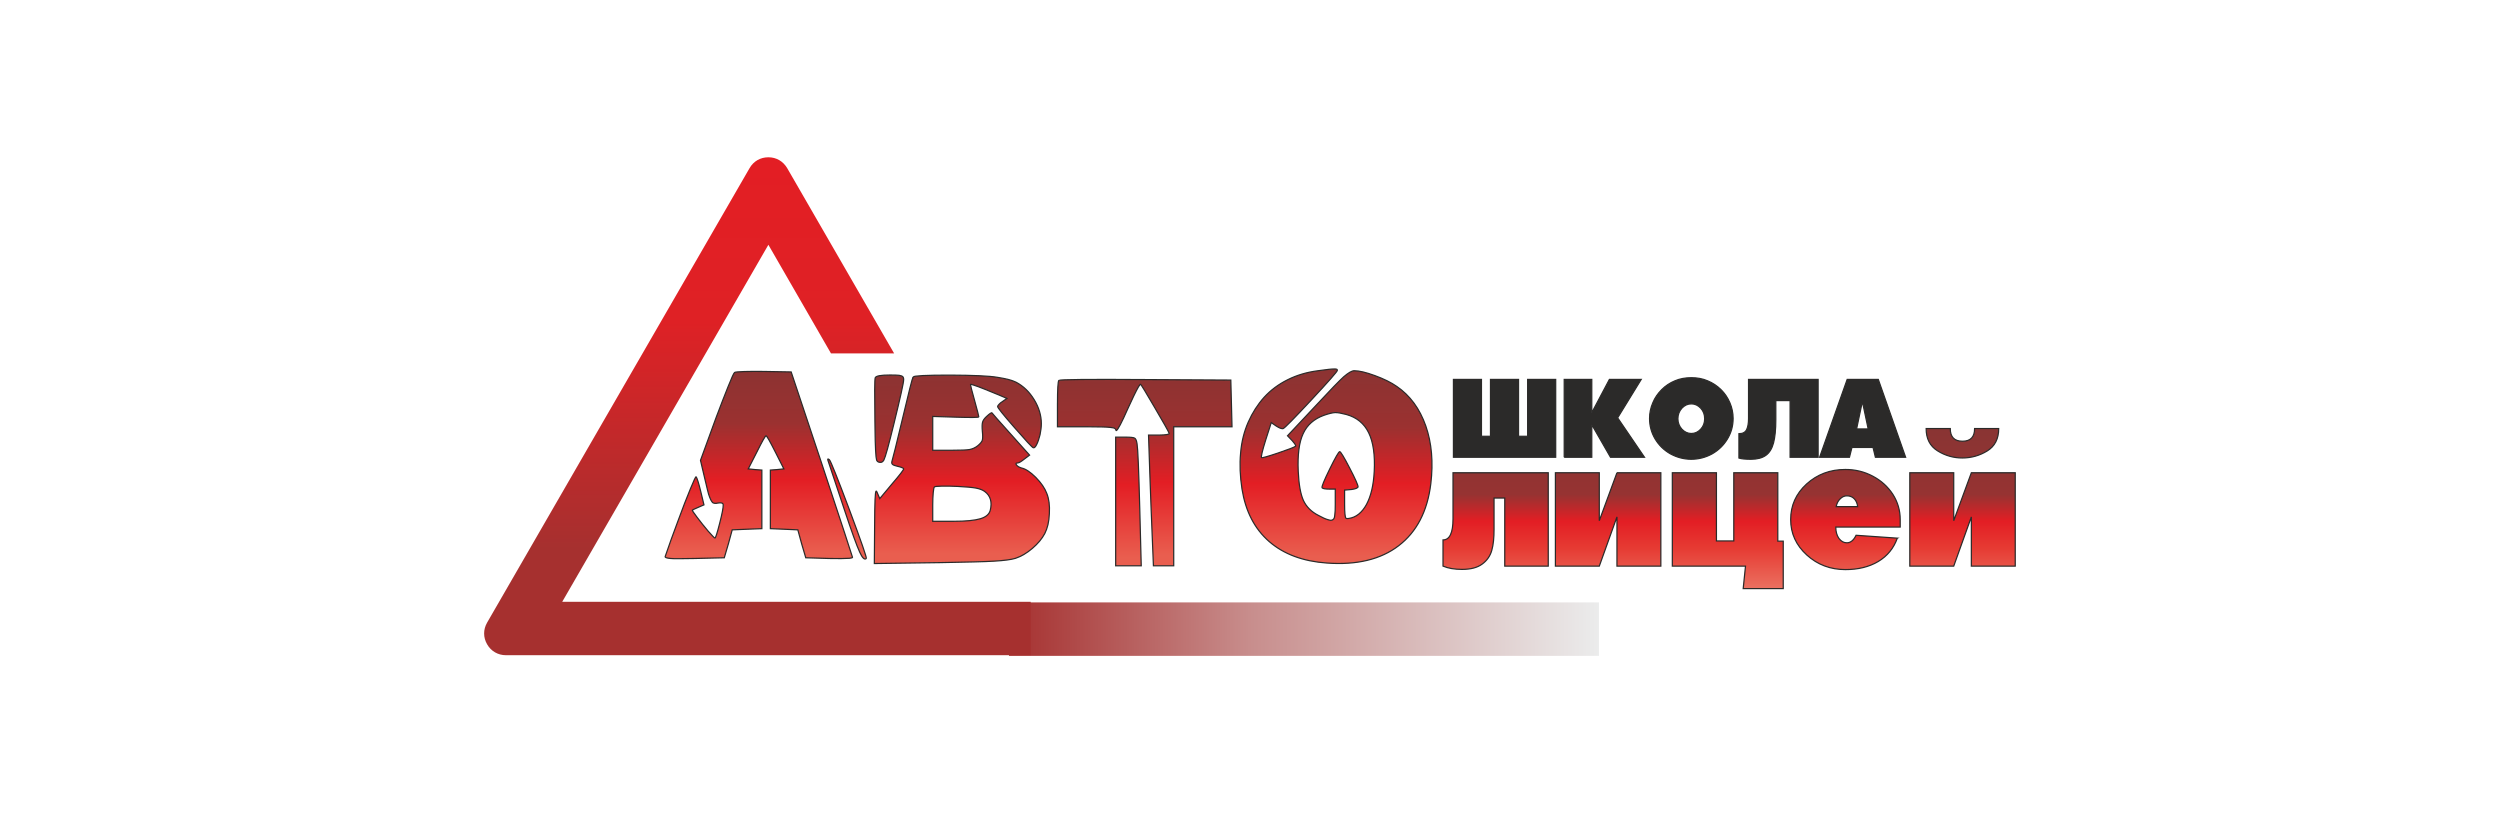
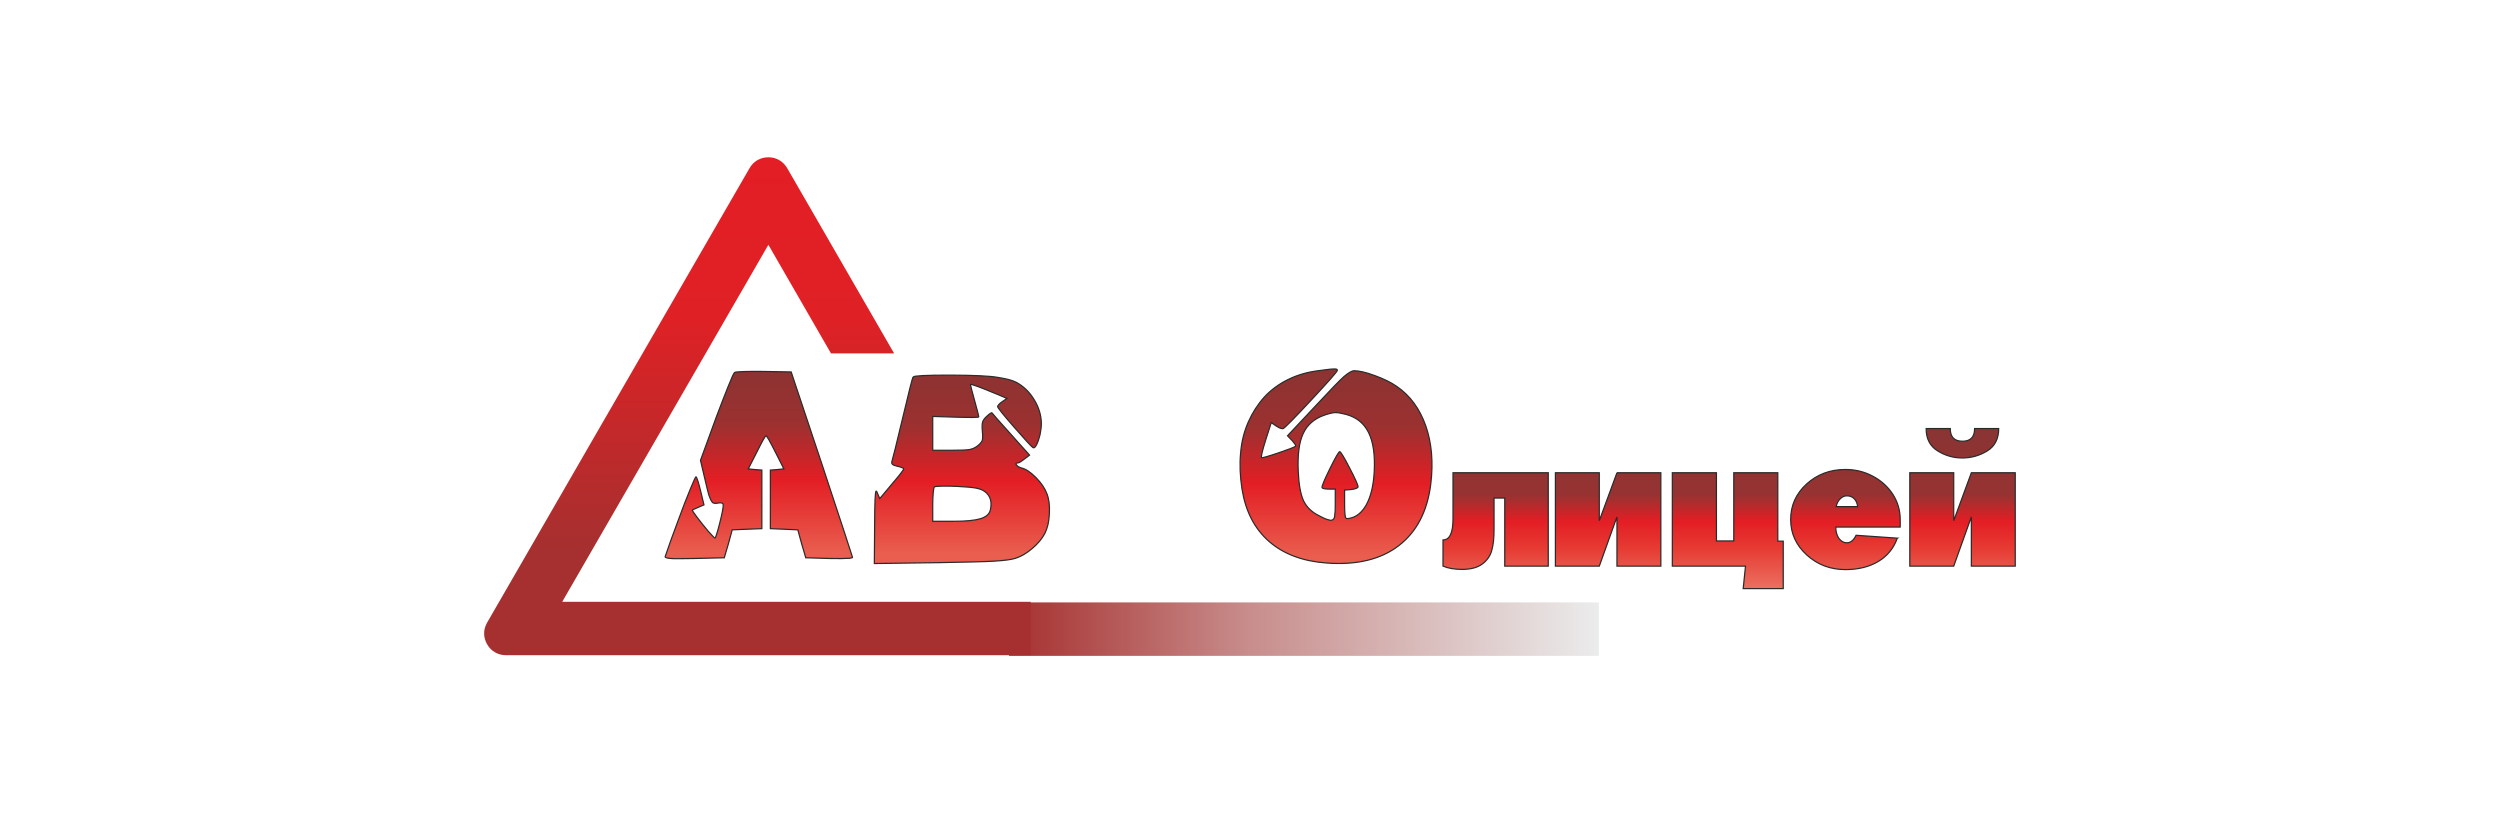
<svg xmlns="http://www.w3.org/2000/svg" version="1.2" viewBox="0 0 7725 2512" width="7725" height="2512">
  <title>vector-svg</title>
  <defs>
    <linearGradient id="g1" x2="1" gradientUnits="userSpaceOnUse" gradientTransform="matrix(0,-579.048,192.049,0,2344.607,1726.46)">
      <stop offset="0" stop-color="#e95e4f" />
      <stop offset=".388" stop-color="#e31e24" />
      <stop offset=".69" stop-color="#9b3130" />
      <stop offset="1" stop-color="#8b3332" />
    </linearGradient>
    <linearGradient id="g2" x2="1" gradientUnits="userSpaceOnUse" gradientTransform="matrix(0,-579.048,115.096,0,591.516,1722.785)">
      <stop offset="0" stop-color="#e95e4f" />
      <stop offset=".388" stop-color="#e31e24" />
      <stop offset=".69" stop-color="#9b3130" />
      <stop offset="1" stop-color="#8b3332" />
    </linearGradient>
    <linearGradient id="g3" x2="1" gradientUnits="userSpaceOnUse" gradientTransform="matrix(0,-579.048,571.371,0,-1161.574,1719.111)">
      <stop offset="0" stop-color="#e95e4f" />
      <stop offset=".388" stop-color="#e31e24" />
      <stop offset=".69" stop-color="#9b3130" />
      <stop offset="1" stop-color="#8b3332" />
    </linearGradient>
    <linearGradient id="g4" x2="1" gradientUnits="userSpaceOnUse" gradientTransform="matrix(0,-579.048,542.183,0,-2914.665,1715.436)">
      <stop offset="0" stop-color="#e95e4f" />
      <stop offset=".388" stop-color="#e31e24" />
      <stop offset=".69" stop-color="#9b3130" />
      <stop offset="1" stop-color="#8b3332" />
    </linearGradient>
    <linearGradient id="g5" x2="1" gradientUnits="userSpaceOnUse" gradientTransform="matrix(0,-579.048,538.337,0,-4667.755,1711.761)">
      <stop offset="0" stop-color="#e95e4f" />
      <stop offset=".388" stop-color="#e31e24" />
      <stop offset=".69" stop-color="#9b3130" />
      <stop offset="1" stop-color="#8b3332" />
    </linearGradient>
    <linearGradient id="g6" x2="1" gradientUnits="userSpaceOnUse" gradientTransform="matrix(0,-579.048,579.217,0,-6420.845,1708.086)">
      <stop offset="0" stop-color="#e95e4f" />
      <stop offset=".388" stop-color="#e31e24" />
      <stop offset=".69" stop-color="#9b3130" />
      <stop offset="1" stop-color="#8b3332" />
    </linearGradient>
    <linearGradient id="g7" x2="1" gradientUnits="userSpaceOnUse" gradientTransform="matrix(0,-579.048,223.368,0,-8173.936,1704.411)">
      <stop offset="0" stop-color="#e95e4f" />
      <stop offset=".388" stop-color="#e31e24" />
      <stop offset=".69" stop-color="#9b3130" />
      <stop offset="1" stop-color="#8b3332" />
    </linearGradient>
    <linearGradient id="g8" x2="1" gradientUnits="userSpaceOnUse" gradientTransform="matrix(0,-494.482,1767.888,0,5342.993,1818.735)">
      <stop offset="0" stop-color="#eb7060" />
      <stop offset=".251" stop-color="#e63b33" />
      <stop offset=".42" stop-color="#e31e24" />
      <stop offset=".588" stop-color="#963332" />
      <stop offset="1" stop-color="#893433" />
    </linearGradient>
    <linearGradient id="g9" x2="1" gradientUnits="userSpaceOnUse" gradientTransform="matrix(1823.015,0,0,165.06,3117.819,1943.982)">
      <stop offset="0" stop-color="#a6302f" />
      <stop offset=".412" stop-color="#c88e8d" />
      <stop offset="1" stop-color="#ebecec" />
    </linearGradient>
    <linearGradient id="g10" x2="1" gradientUnits="userSpaceOnUse" gradientTransform="matrix(0,-1538.625,1688.99,0,2338.904,2024.625)">
      <stop offset="0" stop-color="#a6302f" />
      <stop offset=".212" stop-color="#a6302f" />
      <stop offset=".678" stop-color="#df2125" />
      <stop offset="1" stop-color="#e31e24" />
    </linearGradient>
  </defs>
  <style> .s0 { fill: url(#g1);stroke: #2b2a29;stroke-width: 3.8 } .s1 { fill: url(#g2);stroke: #2b2a29;stroke-width: 3.8 } .s2 { fill: url(#g3);stroke: #2b2a29;stroke-width: 3.8 } .s3 { fill: url(#g4);stroke: #2b2a29;stroke-width: 3.8 } .s4 { fill: url(#g5);stroke: #2b2a29;stroke-width: 3.8 } .s5 { fill: url(#g6);stroke: #2b2a29;stroke-width: 3.8 } .s6 { fill: url(#g7);stroke: #2b2a29;stroke-width: 3.8 } .s7 { fill: url(#g8);stroke: #2b2a29;stroke-width: 3.8 } .s8 { fill: #2b2a29;stroke: #2b2a29;stroke-width: 3.8 } .s9 { fill: url(#g9) } .s10 { fill: url(#g10) } </style>
-   <path id="tSvg1602f2beb04" class="s0" d="m2703.5 1301.5q-1.8-125.8 0.9-134.1c2.2-5.8 17.2-8.6 45.4-8.6 13.4 0 23.2 0.3 28.4 0.9 5.5 1 9.2 2.2 11.1 4 1.8 1.5 3 4.6 3 9.2 0 9.5-10.1 54.5-30 136-16.2 66.4-26.6 104.1-31.2 112.7-3.1 5.5-7.1 7.9-12.3 7-5.2-0.3-8.6-3-10.1-7-2.4-7.4-4.3-40.1-4.9-98-0.3-5.5-0.3-12.9-0.3-22.1z" />
-   <path id="tSvg1927fb35ba5" class="s1" d="m3447.4 1549.6q0-99.4 0-198.8 15.7 0 31.5 0c14.7 0 23.9 1 27.3 3.1 3.3 1.8 5.8 7.6 7.3 17.8 2.5 14 5.2 80.2 8.3 198.7q2.3 89 4.6 177.9-19.8 0-39.5 0-19.8 0-39.5 0 0-99.3 0-198.7z" />
  <path id="tSvg25d6228438" fill-rule="evenodd" class="s2" d="m4072.7 1145.6c14.4-2.1 25.1-3.3 32.2-4.2 7-0.7 12.8-1.3 17.7-1.3q6.9 0 8.3 1c0.9 0.6 1.5 1.8 1.5 3.3 0 3.4-26.6 33.7-80.2 91.3-53.6 57.6-82.7 87-87 88.5-1.8 0.9-4.9 0.3-9.5-1.2-4.2-1.9-8.2-4-12.5-6.8q-7.5-5.2-15-10.4-8.4 26.4-16.9 52.7c-11 35.2-15.3 53.9-13.1 55.7 1.2 1.2 18.3-3.3 51.1-14.4q48.7-16.5 54.2-21.1 2.3-2.3-11-17.5-7.1-7.3-14.1-14.7 47.2-50.2 94.3-100.4c38.3-41.3 64.9-68.6 79-81.5 14.4-12.5 25.5-19 32.8-19 15 0 36.4 4.9 64 15.1 27.6 10.1 49.9 21.1 67.4 33.3 41.3 28.2 71 68.9 89.7 121.9 18.4 52.7 23.6 112.4 15.6 178.9-10.4 85.1-43.5 148.8-99.2 191.4-55.4 42.5-129.5 60.3-221.7 53.6-74.1-5.2-133.5-27.3-178.6-66.5-45-39.2-72.8-93.1-83.9-162-6.1-39.8-7.6-76.9-4.3-111.5 2.8-34.6 10.8-66.4 23.6-95.5 12.9-29.1 29.4-54.8 49.3-76.9 20.2-22 44.4-40.1 72.9-54.2 28.2-14.1 59.4-23.3 93.4-27.6zm87.3 135.1c-15.3-4-26.6-6.1-34.6-5.8-7.7 0.3-19 3-34.3 8.3-30.6 11-52.1 30-64.3 56.6-12.6 26.6-17.5 65.5-15.3 116.1 1.8 41 7.3 71.3 16.2 90.9 9.2 19.3 24.5 34.9 46.6 46 6.7 3.3 11.9 6.1 16.2 8.2 4 1.9 8 3.4 12.2 4.6 4 1.3 7.4 1.9 9.2 2.2q3.2 0 6.5-1.9c1.8-1.2 3.3-2.7 4.2-4.9 0.7-2.1 1.6-5.2 1.9-9.8 0.6-4.3 0.9-8.8 1.2-13.4 0-4.6 0.3-11.1 0.3-18.7q0-23.9 0-47.8-9.2 0-18.4 0c-11.9 0-19.6-1.2-22.3-4-2.2-2.1 5.5-21.4 23.3-57.6q26.6-54.2 31.2-54.2c2.7 0 13.2 16.9 30.6 50.6 17.5 33.4 26 53 26 58.2 0 1.5-1.8 3-5.8 4.9-4 1.5-9.2 2.7-14.7 3.3q-10.5 0.9-21.1 1.9 0 22.3 0 44.7c0 24.8 1.5 38.9 4 41.9 1.8 1.6 4.6 1.9 8.9 1 22.6-3.1 40.7-17.8 54.8-43.2 13.8-25.8 21.7-59.4 23.9-101.7 2.7-51.1-3.1-91.3-17.2-120-14.1-28.8-37-47.5-69.2-56.4z" />
-   <path id="tSvg11c5226b341" class="s3" d="m3267.6 1249.2c0-46.6 1.5-71.1 4.3-73.8 2.8-2.8 92.2-3.7 267.7-2.5q131.8 0.8 263.6 1.5 1 36.2 1.9 72.3 0.9 36 1.8 72-45 0-90 0-45 0-90.1 0 0 107.5 0 215 0 107.3 0 214.6-15.7 0-31.5 0-15.6 0-31.2 0-1.9-45.6-3.7-91.2c-2.5-61-5.2-128.3-7.7-202.1q-1.8-55.3-3.7-110.6 16.6 0 33.1 0c19.9-0.3 30-1.8 31-4.9-3.1-8-18.4-34.6-45.4-80.8-26.9-46.3-41.3-69.9-43.5-71.4-0.9-0.3-3 2.8-7 9.2-3.7 6.7-8.6 15.9-14.1 27.5-5.8 12-11.6 24.9-18.1 38.9-18.9 42.9-30.9 65.6-35.5 67.7-0.6 0.3-0.9 0-0.9-0.6-0.6-2.7-1.5-4.6-3.4-5.8-1.8-1.5-6.1-2.8-13.4-3.4-6.8-0.9-15.7-1.2-26.4-1.5-10.4-0.3-26.6-0.6-48.1-0.6q-44.8 0-89.7 0 0-34.8 0-69.5z" />
  <path id="tSvg4f321af4f2" fill-rule="evenodd" class="s4" d="m2821.4 1164.9c2.5-3.9 40.4-5.8 113.3-5.8 72.9 0.3 121.9 2.5 147 6.8 27.6 4.2 46.9 9.5 58.2 15.3 22.4 11.9 41 29.7 55.7 53.9 14.7 23.9 22.1 49 22.1 74.1 0 10.4-1.5 21.7-4 34-3 12.2-6.4 22.3-10.4 30.3-3.7 7.6-7.3 11-10.4 10.1-4-1.5-23.6-22.7-58.2-62.5-34.9-39.8-52.1-61.5-52.1-64.9 0-1.2 1.3-3.7 4.3-6.7 2.8-3.1 6.2-6.2 10.1-8.3q7.2-5.1 14.4-10.1-12.1-5.2-24.2-10.4c-17.1-7.1-32.4-13.5-45.9-18.7-13.5-5.5-23.9-9.2-31.5-11.6-7.4-2.8-11.1-3.4-11.1-2.2 0 2.2 4.3 19 12.9 49.9 8.6 31.3 12.9 47.8 12.9 50 0 2.1-23.9 2.4-71.1 0.9q-35.7-1.1-71.3-2.2 0 26.1 0 52.1 0 26.2 0 52.4 30.4 0 60.9 0c25.7 0 43.5-0.7 52.7-2.2 9.2-1.8 17.7-5.5 25.4-11.6 7.6-6.2 12.2-11.7 14.1-16.6 1.5-5.2 1.8-14.4 0.3-28.1-1.2-13.2-0.9-22.7 0.6-28.2 1.5-5.5 5.5-11.3 11.9-17.2 10.1-9.5 16-13.1 17.2-11.6 0.9 1.8 20.8 24.2 58.8 66.5q28.6 32 57.3 64-7.9 5.9-15.7 11.9c-10.1 8-17.1 12.3-20.8 12.3-5.5 0-6.7 1.8-4.3 5.5 2.8 4.6 8 7.6 15.9 10.1 12.9 2.7 27.9 12.8 44.5 29.4 16.5 16.8 27.5 33 33.6 49 6.8 16.8 9.5 37.6 8 62.4-0.9 25.2-5.8 45.4-14.1 61.6-8.6 16.2-21.4 31.5-38.3 45.9-16.8 14.4-34.3 24.8-52 30.7-13.5 4.2-35.6 7-65.6 8.8-30.3 1.9-86.6 3.1-169 4.6q-100.9 1.4-201.8 2.8 0.4-59.3 0.9-118.5c0.3-68.9 1.5-103.8 4.6-105.4 0.3-0.3 1.2 0.6 2.4 2.5 0.3 0.9 0.6 1.5 1 2.4q3.9 9.2 7.9 18.4 18.4-22 36.8-44.1c24.8-28.8 37-44.7 37-47.8 0-1.2-2.1-2.7-6.1-4.3-3.7-1.5-8.3-2.7-13.8-3.9-7.6-1.6-12.5-3.7-14.7-5.9-2.4-2.1-2.7-5.2-1.5-9.5 2.4-7.3 13.5-51.7 32.8-132.6 19.2-81.4 30-123.7 32.4-127.7zm221.4 353.8c-6.4-4.9-15.6-8.3-26.9-10.5-11.4-2.1-30.3-3.9-57-5.2-18-0.9-34.3-1.2-48.4-0.9-14.1 0.3-22 1.2-23.2 2.5q-2.3 2.3-3.7 18.3c-0.9 11.1-1.5 23.3-1.5 37.1q0 25.4 0 50.8 32.4 0 64.9 0c37.6 0 64.9-2.7 82.4-7.9 17.1-5.2 27.5-13.8 30.6-26.4 6.1-25.4 0.6-44.7-17.2-57.8z" />
  <path id="tSvgf657d0d120" class="s5" d="m2250.3 1193.4c10.7-26.9 17.4-41 19.6-42.5q2.7-1.9 29.4-2.8c17.4-0.6 38.3-0.6 61.5-0.3q42 0.8 83.9 1.5 47.4 142 94.7 283.9c62.7 189.6 94.3 286 94.9 289.1 0 1.2-3.4 2.1-9.5 2.8-6.7 0.3-15.3 0.6-26 0.9-10.7 0-23 0-36.2-0.3q-36.4-1.1-72.8-2.2-6.3-21.4-12.6-42.8-6-21.8-11.9-43.5-21.3-0.9-42.6-1.9-21.1-0.9-42.3-1.8 0-45.3 0-90.7 0-45.1 0-90.3 10.3-0.8 20.5-1.5 10.6-1.1 21.2-2.2-12.9-25.5-25.8-51.1c-17.4-34.3-26.9-51.2-29.3-51.2-2.2 0-11.7 16.9-28.8 51.2q-13.1 25.6-26.1 51.1 10.6 1.1 21.2 2.2 10.4 0.7 20.8 1.5 0 45.2 0 90.3 0 45.4 0 90.7-22.8 0.9-45.6 1.8-23 1-46 1.9-6 21.7-11.9 43.5-6.3 21.4-12.6 42.8-46.2 1.1-92.5 2.2c-18 0.3-33 0.6-45.3 0.6-11.9 0.3-21.4 0-27.9-0.6-6.7-0.6-11.3-1.3-14-2.5q-3.7-1.4-2.8-3.7c11.3-33 24.2-69.5 39.2-109 14.4-39.5 27.3-72.6 38.3-99.2 10.7-26.3 16.8-39.2 18-38 2.8 3.4 7.7 18.7 14.4 46q4.9 20.3 9.8 40.7-8.4 3.7-16.8 7.3c-11.6 4.9-18.1 8-19 8.9-1.2 0.6 3.7 8 14.7 22.4 10.7 14.4 22.4 28.8 34.3 42.9 12.3 13.7 19 21.1 20.8 21.1 1.9 0 6.8-15 14.4-45 7.7-30 11.4-49 11.1-57.3 0-5.8-5.6-8-16.9-5.8q-3.2 0.4-5.5 0.9c-1.5 0-3.1 0-4.9-0.3-1.5-0.3-2.8-0.6-4-1.2-1.2-0.6-2.1-1.9-3.4-3.4-1.5-1.8-2.4-3.4-3.3-5.2-0.9-1.8-2.2-4.3-3.4-7.7-1.2-3.6-2.4-7-3.7-10.4-0.9-3.6-2.1-7.9-3.6-13.8-1.3-5.5-2.8-11.3-4-16.8-1.6-5.5-3.1-12.2-4.9-20.5q-6.3-26.8-12.6-53.6 24.4-66.8 48.7-133.5c13.8-36.8 26.4-68.6 37.1-95.6z" />
-   <path id="tSvgcdfae20495" class="s6" d="m2558.7 1423.7c-2.2-6.4-1-7.3 4.2-3 4 3.9 24.5 55.1 61.6 154 36.8 98.6 54.2 149.1 52.4 151-5.2 5.2-12.3-1.3-20.5-19.9-9.2-19.9-24.5-62.5-46.3-128q-25.7-77.1-51.4-154.1z" />
  <path id="tSvgd679d45f9e" fill-rule="evenodd" class="s7" d="m4489.8 1603.5q0-71.4 0-142.7 147.2 0 294.3 0 0 144.2 0 288.5-67.2 0-134.4 0 0-105.2 0-210.4-16.5 0-33.1 0 0 48.4 0 96.7c0 26.1-2.1 47.8-7 65q-7.4 26.1-29.4 42.2-22.1 16.6-62.5 16.6-34.9 0-58.8-10.1 0-40.5 0-80.9c20.5 0 30.9-21.7 30.9-64.9zm506.6-142.7q67.8 0 135.6 0 0 144.2 0 288.5-67.8 0-135.6 0 0-60.4 0-120.7 0-15.8 0-31.5-27.3 76.1-54.6 152.2-67.8 0-135.6 0 0-144.3 0-288.5 67.8 0 135.6 0 0 74.1 0 148.2 27.3-74.1 54.6-148.2zm497 211.3q8.4 0 16.8 0 0 73.3 0 146.7-61.8 0-123.7 0 3.5-34.8 7.1-69.5-113 0-226.1 0 0-144.3 0-288.5 68.2 0 136.3 0 0 105.3 0 210.7 26.8 0 53.6 0 0-105.4 0-210.7 68 0 136 0 0 105.6 0 211.3zm369.3-9.2c-11 30.9-30.6 55.1-58.8 72-28.2 16.8-62.1 25.1-101.7 25.1-46.2 0-86-15-119.1-45-33.4-30.4-49.9-66.8-49.9-109.7 0-42.9 16.2-79.6 49-109.6 33.1-30 72.9-45 120-45 30.4 0 58.5 6.7 84.9 20.8 26 13.8 46.5 32.5 61.8 56 15 23.6 22.7 49.6 22.7 77.8q0 11.7 0 23.3-99.5 0-199.1 0c0 14.4 3.4 26 9.8 35.2 6.8 8.9 14.7 13.5 24.5 13.5 11.4 0 20.9-7.7 28.5-23.3q63.7 4.5 127.4 8.9zm-122.5-97.4c-1.2-10.4-4.9-18.7-10.7-24.5-5.8-6.1-13.5-8.9-22.7-8.9-7.6 0-14.7 3.1-20.8 9.5-6.4 6.1-10.4 14.1-12.2 23.9q33.2 0 66.4 0zm296.8-104.7q0 74.1 0 148.2 27.2-74.1 54.5-148.2 67.8 0 135.6 0 0 144.2 0 288.5-67.8 0-135.6 0 0-60.4 0-120.7 0-15.8 0-31.5-27.3 76.1-54.5 152.2-67.9 0-135.7 0 0-144.3 0-288.5 67.8 0 135.7 0zm26.6-45.7c-27.5 0-53-7.3-76.5-22-23.6-14.7-35.3-37.7-35.3-68.9q37.2 0 74.5 0c0 26 12.5 39.2 37.9 39.2 24.8 0 37.4-13.2 37.4-39.2q37.2 0 74.4 0c0 31.5-11.9 54.8-35.5 69.2-23.6 14.4-49 21.7-76.9 21.7z" />
-   <path id="tSvg103da1ca650" fill-rule="evenodd" class="s8" d="m4807.1 1172.3q0 120.3 0 240.7-158 0-316 0 0-120.4 0-240.7 43.3 0 86.6 0 0 87.9 0 175.8 14 0 27.9 0 0-87.9 0-175.8 43.3 0 86.7 0 0 87.9 0 175.8 14 0 28.1 0 0-87.9 0-175.8 43.4 0 86.7 0zm26.3 240.7q0-120.4 0-240.7 42.6 0 85.2 0 0 51.4 0 102.9 27.2-51.5 54.5-102.9 49.1 0 98.3 0-36.5 59.4-72.9 118.8 41.5 61 83 121.9-52.5 0-105 0-29-50.4-57.9-100.8 0 50.4 0 100.8-42.6 0-85.2 0zm392.6-245.9c18.4 0 35.3 3 50.9 9.8 15.6 6.4 29.1 15.6 40.7 26.9q17.5 17 27.6 40.5 10.1 23.4 10.1 48.7 0 34.4-17.5 63.3c-11.6 19.3-27.2 34.6-47.1 46-19.9 11-41.7 16.8-64.7 16.8-22.9 0-44.4-5.8-64.6-16.8-19.9-11.4-35.5-26.7-47.1-46-11.4-19.2-17.2-40.4-17.2-63.3 0-16.9 3.4-33.1 10.1-48.4 6.4-15.7 15.9-29.1 27.6-40.8 11.6-11.6 25.4-20.8 41-27.2 15.3-6.5 32.2-9.5 50.2-9.5zm0 80.8c-11 0-20.8 4.6-29.1 13.5-7.9 8.9-12.2 19.6-12.2 32.5 0 12.5 4.3 23.2 12.2 32.1 8.3 8.9 18.1 13.5 29.1 13.5 11.4 0 20.9-4.3 29.1-13.2 8.3-8.8 12.3-19.6 12.3-32.4 0-12.9-4-23.9-12.3-32.8-8.2-8.6-17.7-13.2-29.1-13.2zm261.3 48.4c0 31-2.5 54.8-7.1 72.3-4.6 17.4-12.5 30.3-23.6 38.3-11.3 8.2-26.6 12.2-45.9 12.2-17.5 0-30-1.2-37.4-3.7q0-37.6 0-75.3c11.4 0 19.3-4 23.6-12.2 4-8 6.1-19.6 6.1-34.6q0-60.5 0-121 107.5 0 215 0 0 120.3 0 240.7-43.3 0-86.6 0 0-87.6 0-175.2-22.1 0-44.1 0 0 29.3 0 58.5zm135.3 116.7q42.6-120.4 85.2-240.7 48 0 96.1 0 42.3 120.3 84.5 240.7-46.7 0-93.4 0-3.6-15.2-7.3-30.3-32.6 0-65.2 0-3.9 15.1-7.7 30.3-46.1 0-92.2 0zm150.1-87.6q-8.4-40-16.9-79.9-1 0-2.1 0-8.4 39.9-16.8 79.9 17.9 0 35.8 0z" />
  <path id="tSvgd357528917" fill-rule="evenodd" class="s9" d="m3117.7 1861.5q9.5 0 19 0 902 0 1804.1 0 0 82.5 0 165.1-911.6 0-1823.1 0 0-82.6 0-165.1z" />
  <path id="tSvg6d32a4013f" fill-rule="evenodd" class="s10" d="m2432.5 519.7q165.2 286.2 330.4 572.4-97.5 0-195.1 0-96.7-167.9-193.5-335.7-159.2 275.8-318.5 551.6-159.2 275.7-318.5 551.5 318.5 0 637 0 62 0 124 0 256.4 0 512.7 0 55.6 0 111.1 0 31.4 0 62.8 0 0 82.5 0 165.1-31.4 0-62.8 0-779.3 0-1558.7 0c-24.5 0-46-12.3-58.2-33.7-12.3-21.2-12.3-45.7 0-67.1q177.8-307.9 355.5-615.8 227.7-394.2 455.4-788.3c12.3-21.5 33.4-33.7 58.2-33.7 24.5 0 45.6 12.2 58.2 33.7z" />
</svg>